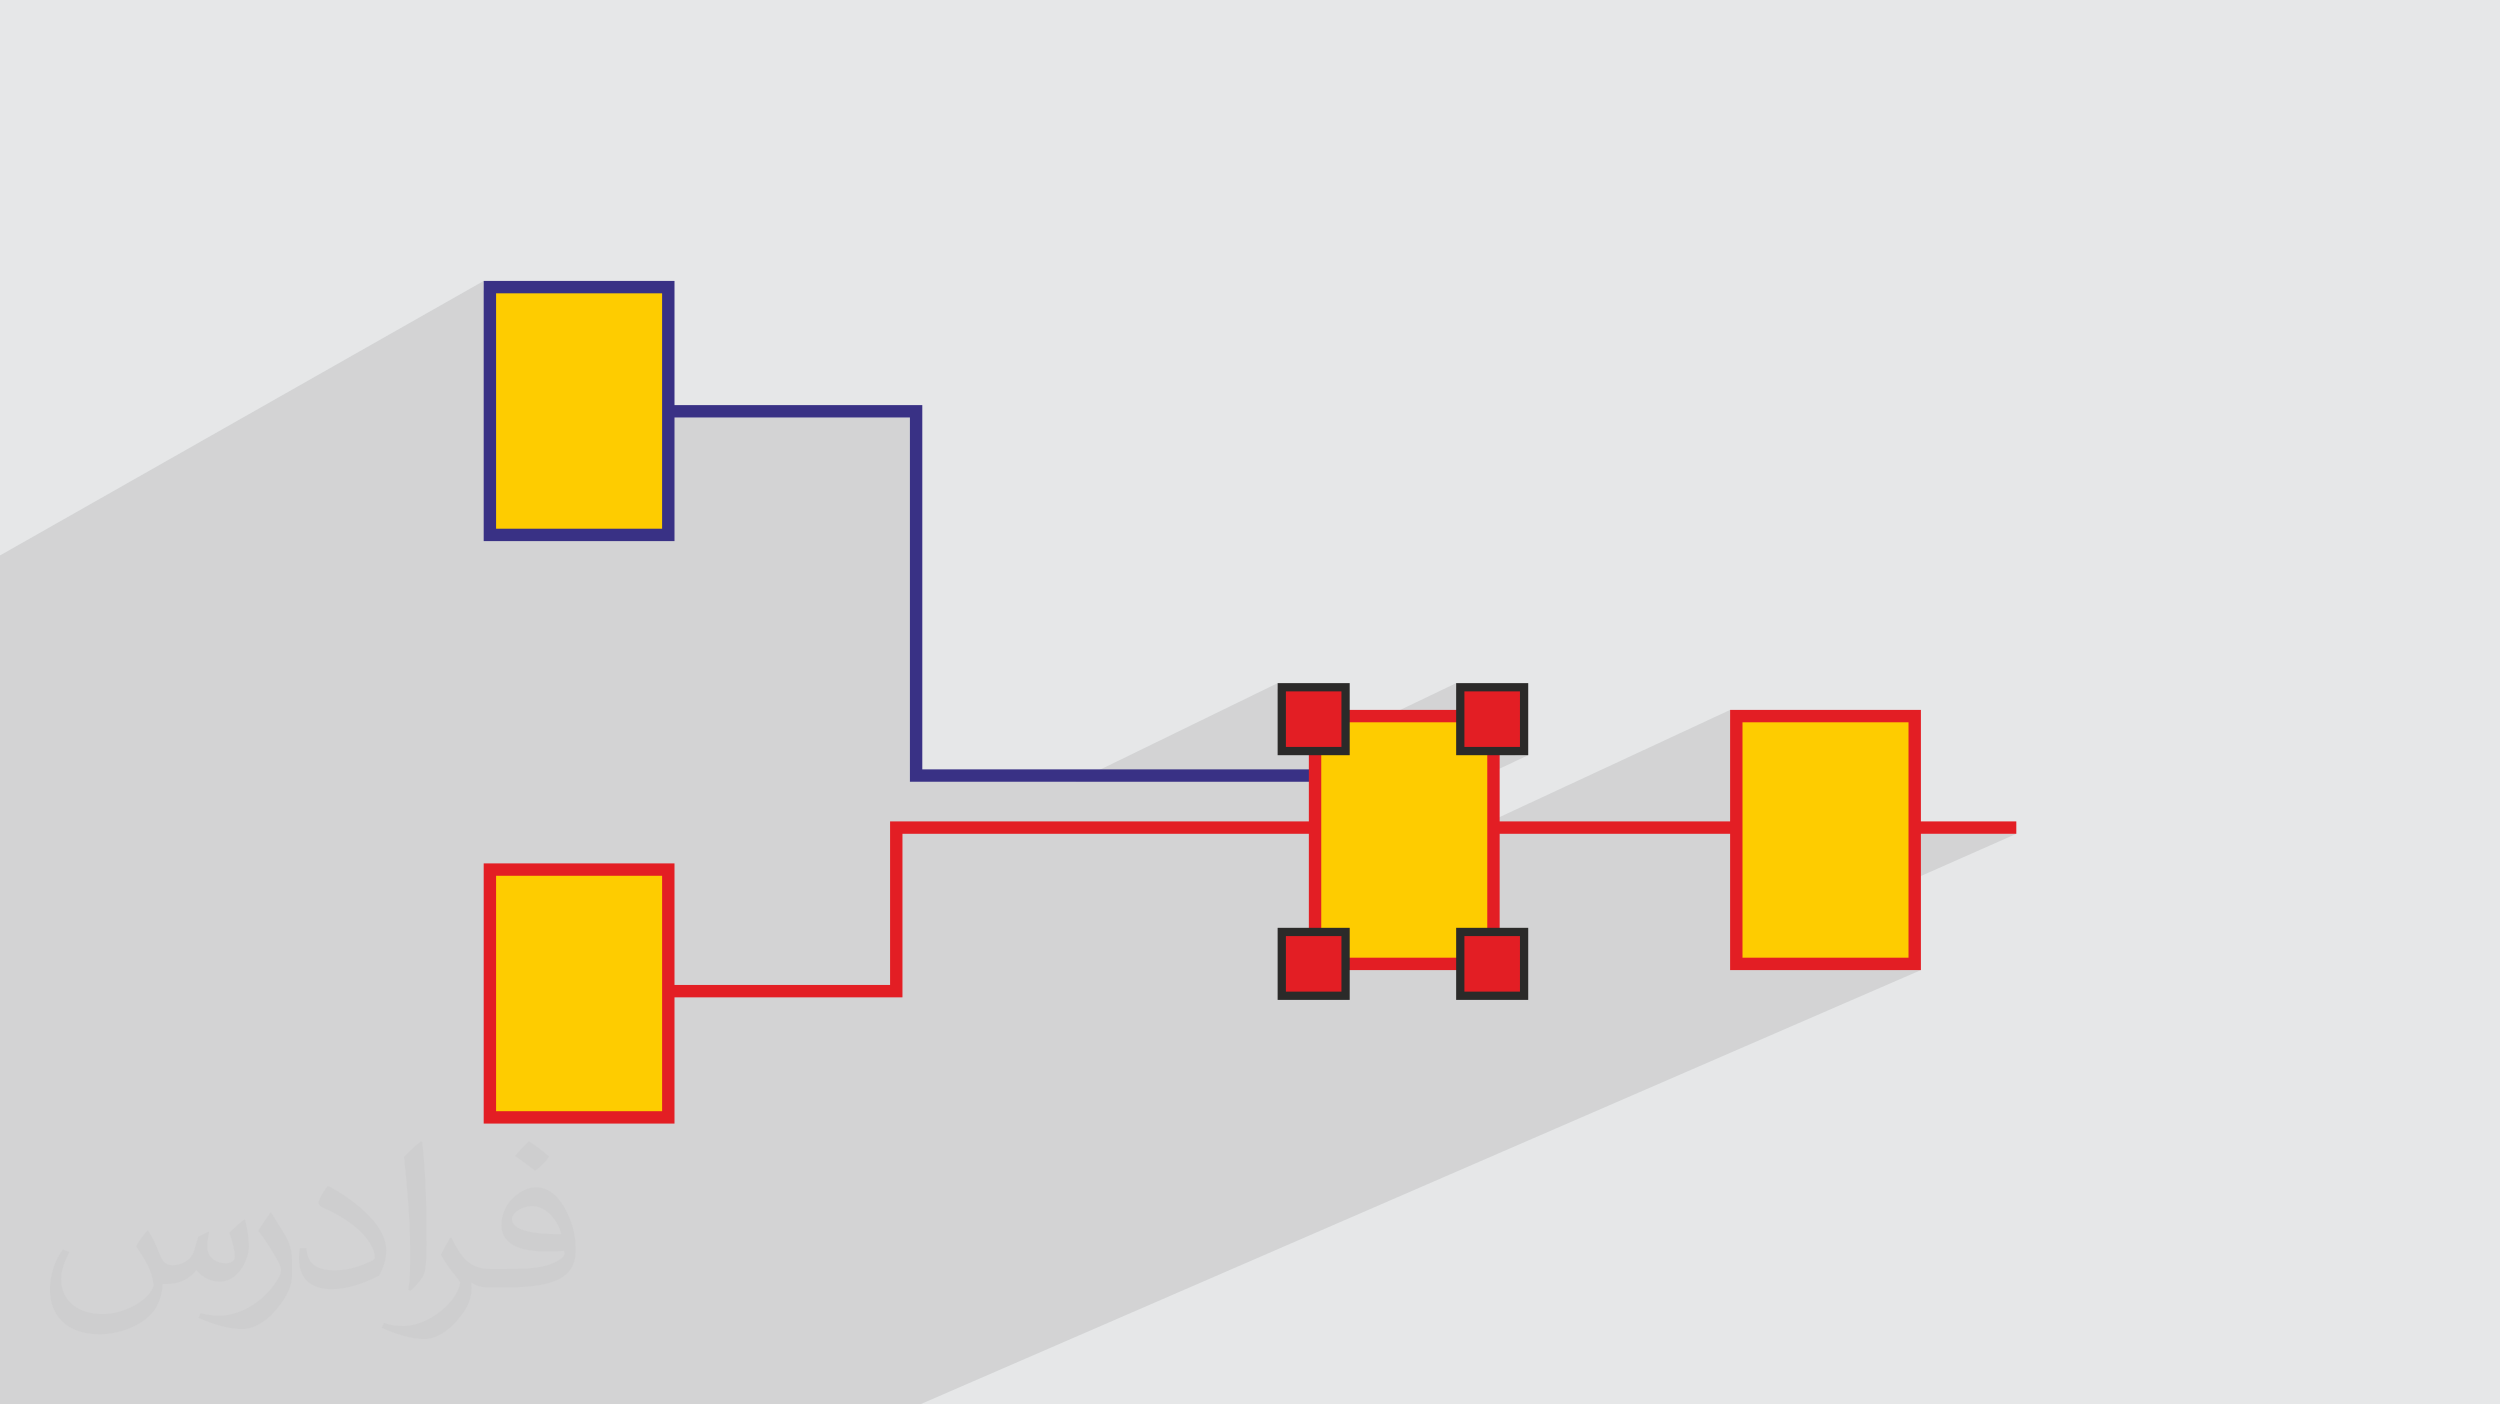
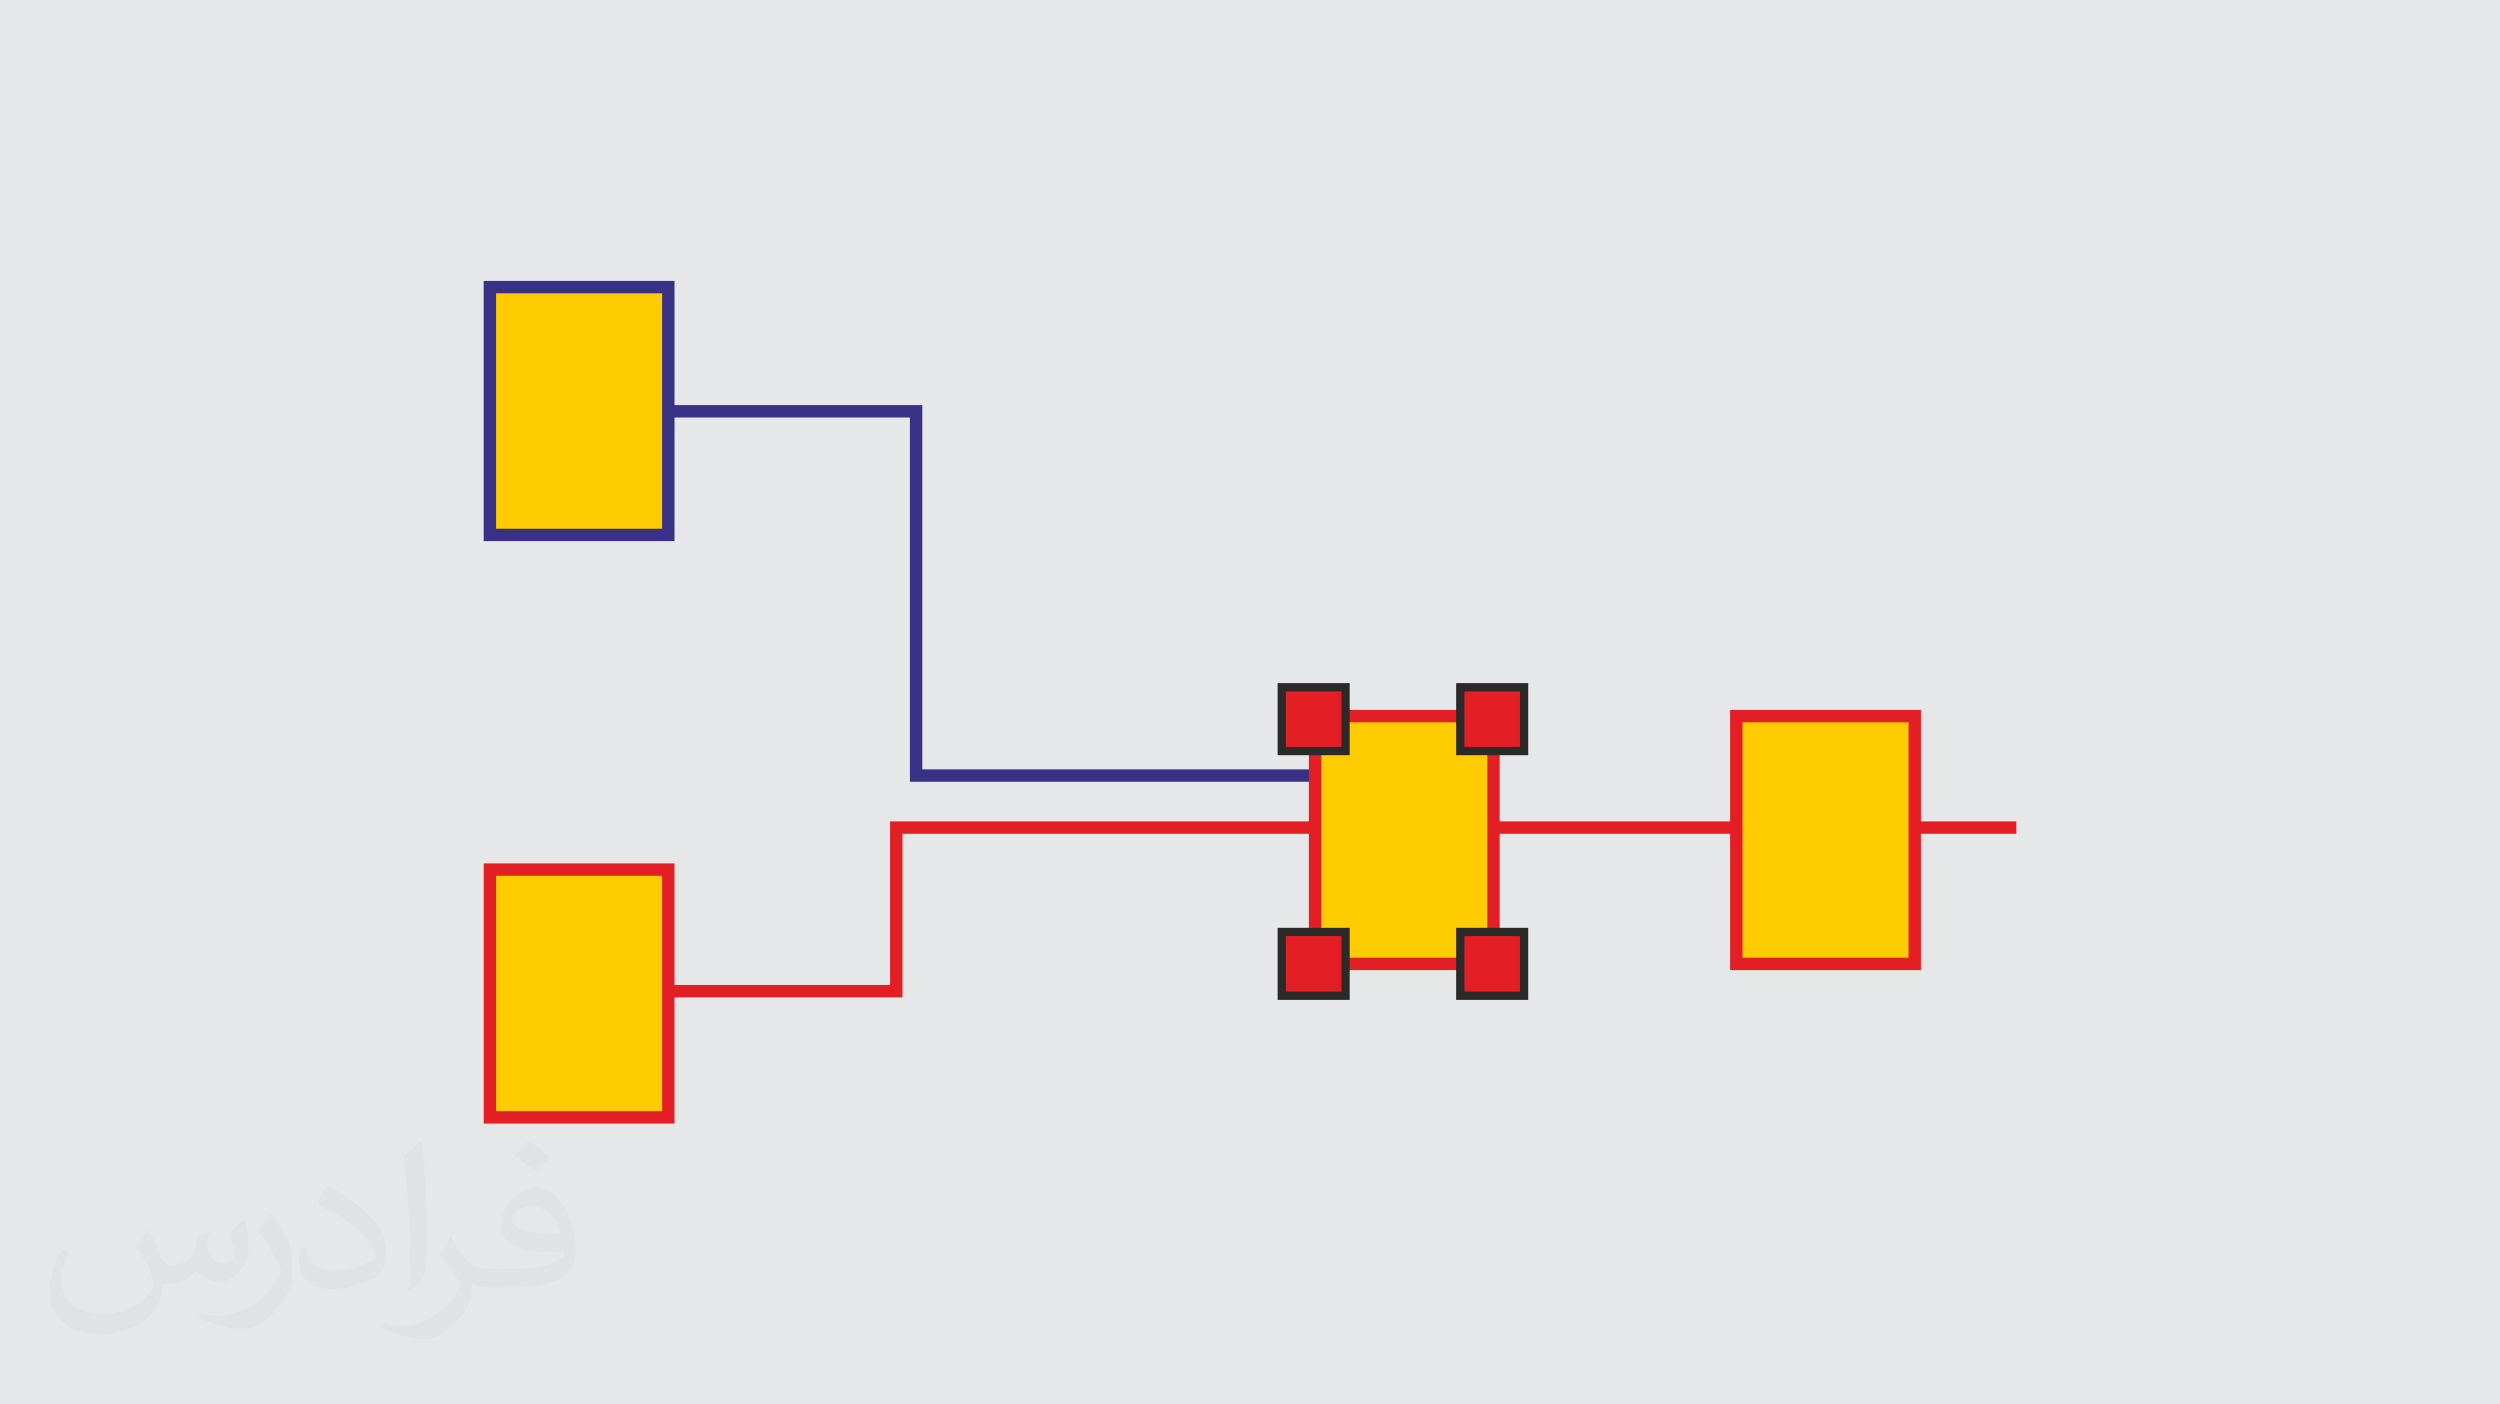
<svg xmlns="http://www.w3.org/2000/svg" xml:space="preserve" width="94.192mm" height="52.917mm" version="1.1" style="shape-rendering:geometricPrecision; text-rendering:geometricPrecision; image-rendering:optimizeQuality; fill-rule:evenodd; clip-rule:evenodd" viewBox="0 0 9404.92 5283.66">
  <defs>
    <style type="text/css">
   
    .fil3 {fill:#FECC00}
    .fil7 {fill:#E31E24}
    .fil0 {fill:#E6E7E8}
    .fil8 {fill:#2B2A29;fill-rule:nonzero}
    .fil5 {fill:#E31E24;fill-rule:nonzero}
    .fil6 {fill:#E31E24;fill-rule:nonzero}
    .fil4 {fill:#393185;fill-rule:nonzero}
    .fil2 {fill:#373435;fill-opacity:0.031}
    .fil1 {fill:#2B2A29;fill-opacity:0.102}
   
  </style>
  </defs>
  <g id="Layer_x0020_1">
    <polygon class="fil0" points="-0,0 9404.92,0 9404.92,5283.66 -0,5283.66 " />
-     <polygon class="fil1" points="3390.25,5283.66 3320.34,5283.66 2806.33,5283.66 2752.72,5283.66 2731.15,5283.66 2342.93,5283.66 2296.85,5283.66 2250.86,5283.66 2094.4,5283.66 2059.63,5283.66 2016.45,5283.66 1948.2,5283.66 1880.11,5283.66 1811.83,5283.66 1727.3,5283.66 1681.75,5283.66 1639.72,5283.66 1636.29,5283.66 1594.83,5283.66 1549.99,5283.66 1533.03,5283.66 1478.77,5283.66 1445.05,5283.66 1362.46,5283.66 1312.5,5283.66 1204.71,5283.66 1032.08,5283.66 1015.46,5283.66 987.69,5283.66 951.72,5283.66 943.37,5283.66 888.13,5283.66 545.13,5283.66 502.69,5283.66 460.34,5283.66 308.51,5283.66 301.34,5283.66 298.26,5283.66 278.27,5283.66 233.12,5283.66 166.45,5283.66 165.08,5283.66 160.49,5283.66 62.76,5283.66 34.08,5283.66 -0,5283.66 -0,5264.11 -0,5244.04 -0,5234.62 -0,5223.96 -0,5214.76 -0,5194.88 -0,5150.29 -0,5136.09 -0,5110.9 -0,5103.54 -0,5080.64 -0,5080.61 -0,5050.33 -0,5034.22 -0,4972.6 -0,4952.42 -0,4932.11 -0,4929.11 -0,4911.79 -0,4801.58 -0,4738.16 -0,4635.69 -0,4524.09 -0,4239.68 -0,4206.32 -0,4172.92 -0,3386.98 -0,3382.39 -0,3349.09 -0,3315.76 -0,3020.16 -0,2999.85 -0,2936.89 -0,2893.39 -0,2479.14 -0,2158.93 -0,2124.26 -0,2089.55 1819.64,1056.81 1819.64,1093.31 1842.94,1080.11 2514.12,1080.11 2514.12,1524 2514.12,1570.61 3423.02,1570.61 3423.02,2940.95 4044.87,2940.95 4806.43,2569.88 4806.43,2592.97 4821.97,2585.42 5062.02,2585.42 5062.02,2693.92 5219.14,2693.92 5478,2569.88 5478,2592.85 5493.53,2585.42 5733.57,2585.42 5733.57,2825.45 5700.49,2841 5749.12,2841 5618.34,2902.39 5618.34,3084.51 6508.6,2670.62 6508.6,2704.74 6531.9,2693.92 7203.08,2693.92 7203.08,3136.71 7585.29,3136.71 7203.08,3305.76 7203.08,3626.12 7149.48,3649.43 7226.39,3649.43 3460.32,5283.66 " />
    <path class="fil2" d="M557.14 4629.28c17.95,27.21 29.6,53.36 40.96,82.43 8.45,16.91 12.93,48.09 52.57,48.09 11.61,0 28.28,-3.42 43.06,-11.61 16.63,-8.73 29.32,-21.94 35.94,-42l15.85 -53.36 38.57 -19.02 2.64 2.64c-5.27,20.09 -6.59,39.36 -6.59,54.43 0,44.63 38.57,61.56 69.22,61.56 17.95,0 34.09,-8.73 34.09,-25.11 0,-21.13 -8.98,-57.06 -20.62,-89.29 17.95,-17.95 35.94,-35.94 56.53,-50.47l3.17 1.6c8.98,38.04 14,75.56 14,100.66 0,24.57 -10.83,51.79 -19.81,69.49 -18.49,34.87 -51.25,62.62 -90.87,62.62 -30.1,0 -63.65,-15.07 -86.66,-43.06l-1.32 0c-21.66,26.96 -55.22,51.25 -108.86,51.25l-16.63 0c-2.64,35.41 -10.29,60.49 -21.94,82.95 -31.95,62.34 -126.81,106.47 -216.1,106.47 -124.17,0 -186.51,-71.59 -186.51,-166.96 0,-58.91 19.27,-113.6 48.88,-152.42l24.29 10.04c-18.49,35.41 -30.91,68.68 -30.91,101.45 0,89.29 72.66,131.83 156.4,131.83 77.68,0 173.83,-49.41 191.28,-106.72 -6.59,-62.62 -30.1,-91.93 -66.04,-148.99 10.83,-19.02 24.83,-38.04 42.28,-58.38l3.17 0 0 0 0 0 -0.02 -0.09zm1432.14 -336.04c26.15,16.39 51.79,35.66 76.87,57.85 -14,19.81 -31.45,37.79 -53.11,53.64 -25.11,-20.34 -50.19,-37.79 -75.84,-56.27 17.42,-19.55 34.62,-38.29 52.04,-55.22l0 0 0 0 0 0 0 0 0 0 0.03 0zm13.47 244.11c-42.28,0 -76.87,27.75 -76.87,48.34 0,44.13 84.53,57.85 185.72,57.31 -12.68,-51.79 -57.06,-105.68 -108.86,-105.68l0.01 0.03zm-94.86 236.19c54.96,0 103.04,-1.6 139.74,-10.83 40.96,-10.29 75.56,-30.91 75.56,-45.17 0,-3.7 0,-8.19 -1.32,-11.89 -22.98,2.11 -49.41,2.11 -72.38,2.11 -74.49,0 -131.55,-16.91 -154.02,-58.66 -5.55,-11.61 -9.51,-24.57 -9.51,-39.36 0,-40.43 17.42,-79.79 48.09,-107 25.61,-22.45 53.89,-36.44 82.67,-36.44 52.04,0 93.51,41.75 122.57,107.54 15.85,35.94 26.68,77.4 26.68,129.72 0,34.87 -9.51,64.19 -31.17,85.85 -40.43,39.11 -114.92,53.89 -229.04,53.89l-51.79 0 0 0 -13.47 0c-28.28,0 -48.62,-5.02 -64.72,-17.42l-2.64 0c0.79,6.59 1.32,12.93 1.32,19.02 0,25.61 -8.45,58.38 -25.61,84.53 -50.72,75.3 -105.68,108.04 -153.24,108.04 -48.09,0 -107,-18.49 -160.11,-42.54l9.51 -18.49c17.17,7.13 40.96,11.89 73.7,11.89 85.85,0 198.66,-82.43 212.66,-163 -3.17,-6.59 -8.98,-15.32 -17.17,-24.57 -25.11,-29.85 -40.96,-54.68 -55.75,-80.83 12.68,-25.11 24.29,-45.17 35.13,-63.4l4.49 -0.53c36.72,74.77 69.99,117.55 144.23,117.55l11.61 0 0 0 53.89 0 0 0 0 0 0 0 0 0 0 0 0.09 0.01zm-371.98 79c6.34,-34.34 6.87,-72.91 6.87,-108.86l0 -53.36c0,-99.6 -12.68,-244.36 -22.98,-338.68 17.95,-19.27 43.06,-42 62.87,-57.31l5.81 1.6c13.47,118.62 16.63,256 16.63,383.06 0,33.3 -1.32,65.79 -4.49,89.55 -1.85,30.1 -19.27,52.83 -56.53,87.7l-8.19 -3.7zm-382.8 -157.19c1.85,46.77 24.83,83.49 105.15,83.49 49.93,0 92.19,-12.93 138.96,-35.13 8.45,-3.7 12.93,-8.73 12.93,-12.93 0,-29.32 -22.45,-68.15 -60.23,-103.55 -36.72,-33.3 -85.34,-62.62 -130.76,-82.18 -15.6,-6.59 -20.62,-13.47 -20.62,-20.09 0,-13.47 17.95,-41.75 32.77,-62.09l5.02 -0.53c52.04,27.21 110.17,67.64 153.24,112.53 39.11,41.47 63.4,83.49 63.4,129.19 0,33.81 -10.29,65.51 -26.96,95.11 -57.06,28.79 -117.83,50.72 -178.06,50.72 -73.17,0 -123.1,-34.34 -123.1,-114.92 0,-8.73 0,-22.19 3.17,-39.64l25.11 0 0 0 0 0 0 0 0 0 0 0 -0.02 0zm-132.37 -132.9l45.45 73.45c16.63,27.21 32.23,56.81 32.23,103.55l0 59.7c0,48.34 -30.91,100.13 -80.83,151.38 -39.11,34.62 -73.7,49.41 -105.68,49.41 -47.55,0 -101.98,-14.79 -164.85,-41.75l7.13 -18.49c19.81,5.27 42.79,9.77 71.06,9.77 90.36,-0.53 182.8,-66.57 225.08,-147.15 5.02,-9.26 6.87,-17.95 6.87,-24.04 0,-9.26 -5.02,-19.55 -8.98,-28.79 -22.98,-43.31 -48.62,-82.95 -76.87,-119.68 14.79,-23.25 29.6,-45.7 45.7,-67.9l3.7 0.53 0 0 0 0 0 0 0 0 0 0 -0.02 0.01z" />
    <g id="_2684799733264">
      <rect class="fil3" x="1842.94" y="1080.11" width="671.18" height="932.19" />
      <path class="fil4" d="M1842.94 1056.81l694.49 0 0 978.8 -717.79 0 0 -978.8 23.3 0zm647.88 46.61l-624.57 0 0 885.58 624.57 0 0 -885.58z" />
      <rect class="fil3" x="1842.94" y="3271.36" width="671.18" height="932.19" />
      <path class="fil5" d="M1842.94 3248.05l694.49 0 0 978.81 -717.79 0 0 -978.81 23.3 0zm647.88 46.62l-624.57 0 0 885.58 624.57 0 0 -885.58z" />
      <polygon class="fil5" points="2514.12,3705.35 3348.44,3705.35 3348.44,3090.1 7585.29,3090.1 7585.29,3136.71 3395.05,3136.71 3395.05,3751.96 2514.12,3751.96 " />
      <polygon class="fil4" points="2514.12,1524 3469.63,1524 3469.63,2894.34 5254.78,2894.34 5254.78,2940.95 3423.02,2940.95 3423.02,1570.61 2514.12,1570.61 " />
      <rect class="fil3" x="4947.16" y="2693.92" width="671.18" height="932.19" />
      <path class="fil6" d="M4947.16 2670.62l694.49 0 0 978.81 -717.79 0 0 -978.81 23.3 0zm647.88 46.61l-624.56 0 0 885.59 624.56 0 0 -885.59z" />
      <rect class="fil7" x="5493.53" y="2585.42" width="240.04" height="240.04" />
      <path class="fil8" d="M5718.03 2600.95l-208.96 0 0 208.96 208.96 0 0 -208.96zm-224.5 -31.07l255.58 0 0 271.12 -271.12 0 0 -271.12 15.54 0z" />
      <rect class="fil7" x="4821.97" y="2585.42" width="240.04" height="240.04" />
      <path class="fil8" d="M5046.48 2600.95l-208.96 0 0 208.96 208.96 0 0 -208.96zm-224.51 -31.07l255.58 0 0 271.12 -271.12 0 0 -271.12 15.54 0z" />
      <rect class="fil7" x="5493.53" y="3505.96" width="240.04" height="240.04" />
      <path class="fil8" d="M5718.03 3521.5l-208.96 0 0 208.96 208.96 0 0 -208.96zm-224.5 -31.08l255.58 0 0 271.12 -271.12 0 0 -271.12 15.54 0z" />
      <rect class="fil7" x="4821.97" y="3505.96" width="240.04" height="240.04" />
      <path class="fil8" d="M5046.48 3521.5l-208.96 0 0 208.96 208.96 0 0 -208.96zm-224.51 -31.08l255.58 0 0 271.12 -271.12 0 0 -271.12 15.54 0z" />
      <rect class="fil3" x="6531.9" y="2693.92" width="671.18" height="932.19" />
-       <path class="fil6" d="M6531.9 2670.62l694.49 0 0 978.81 -717.79 0 0 -978.81 23.3 0zm647.88 46.61l-624.57 0 0 885.59 624.57 0 0 -885.59z" />
+       <path class="fil6" d="M6531.9 2670.62l694.49 0 0 978.81 -717.79 0 0 -978.81 23.3 0m647.88 46.61l-624.57 0 0 885.59 624.57 0 0 -885.59z" />
    </g>
  </g>
</svg>